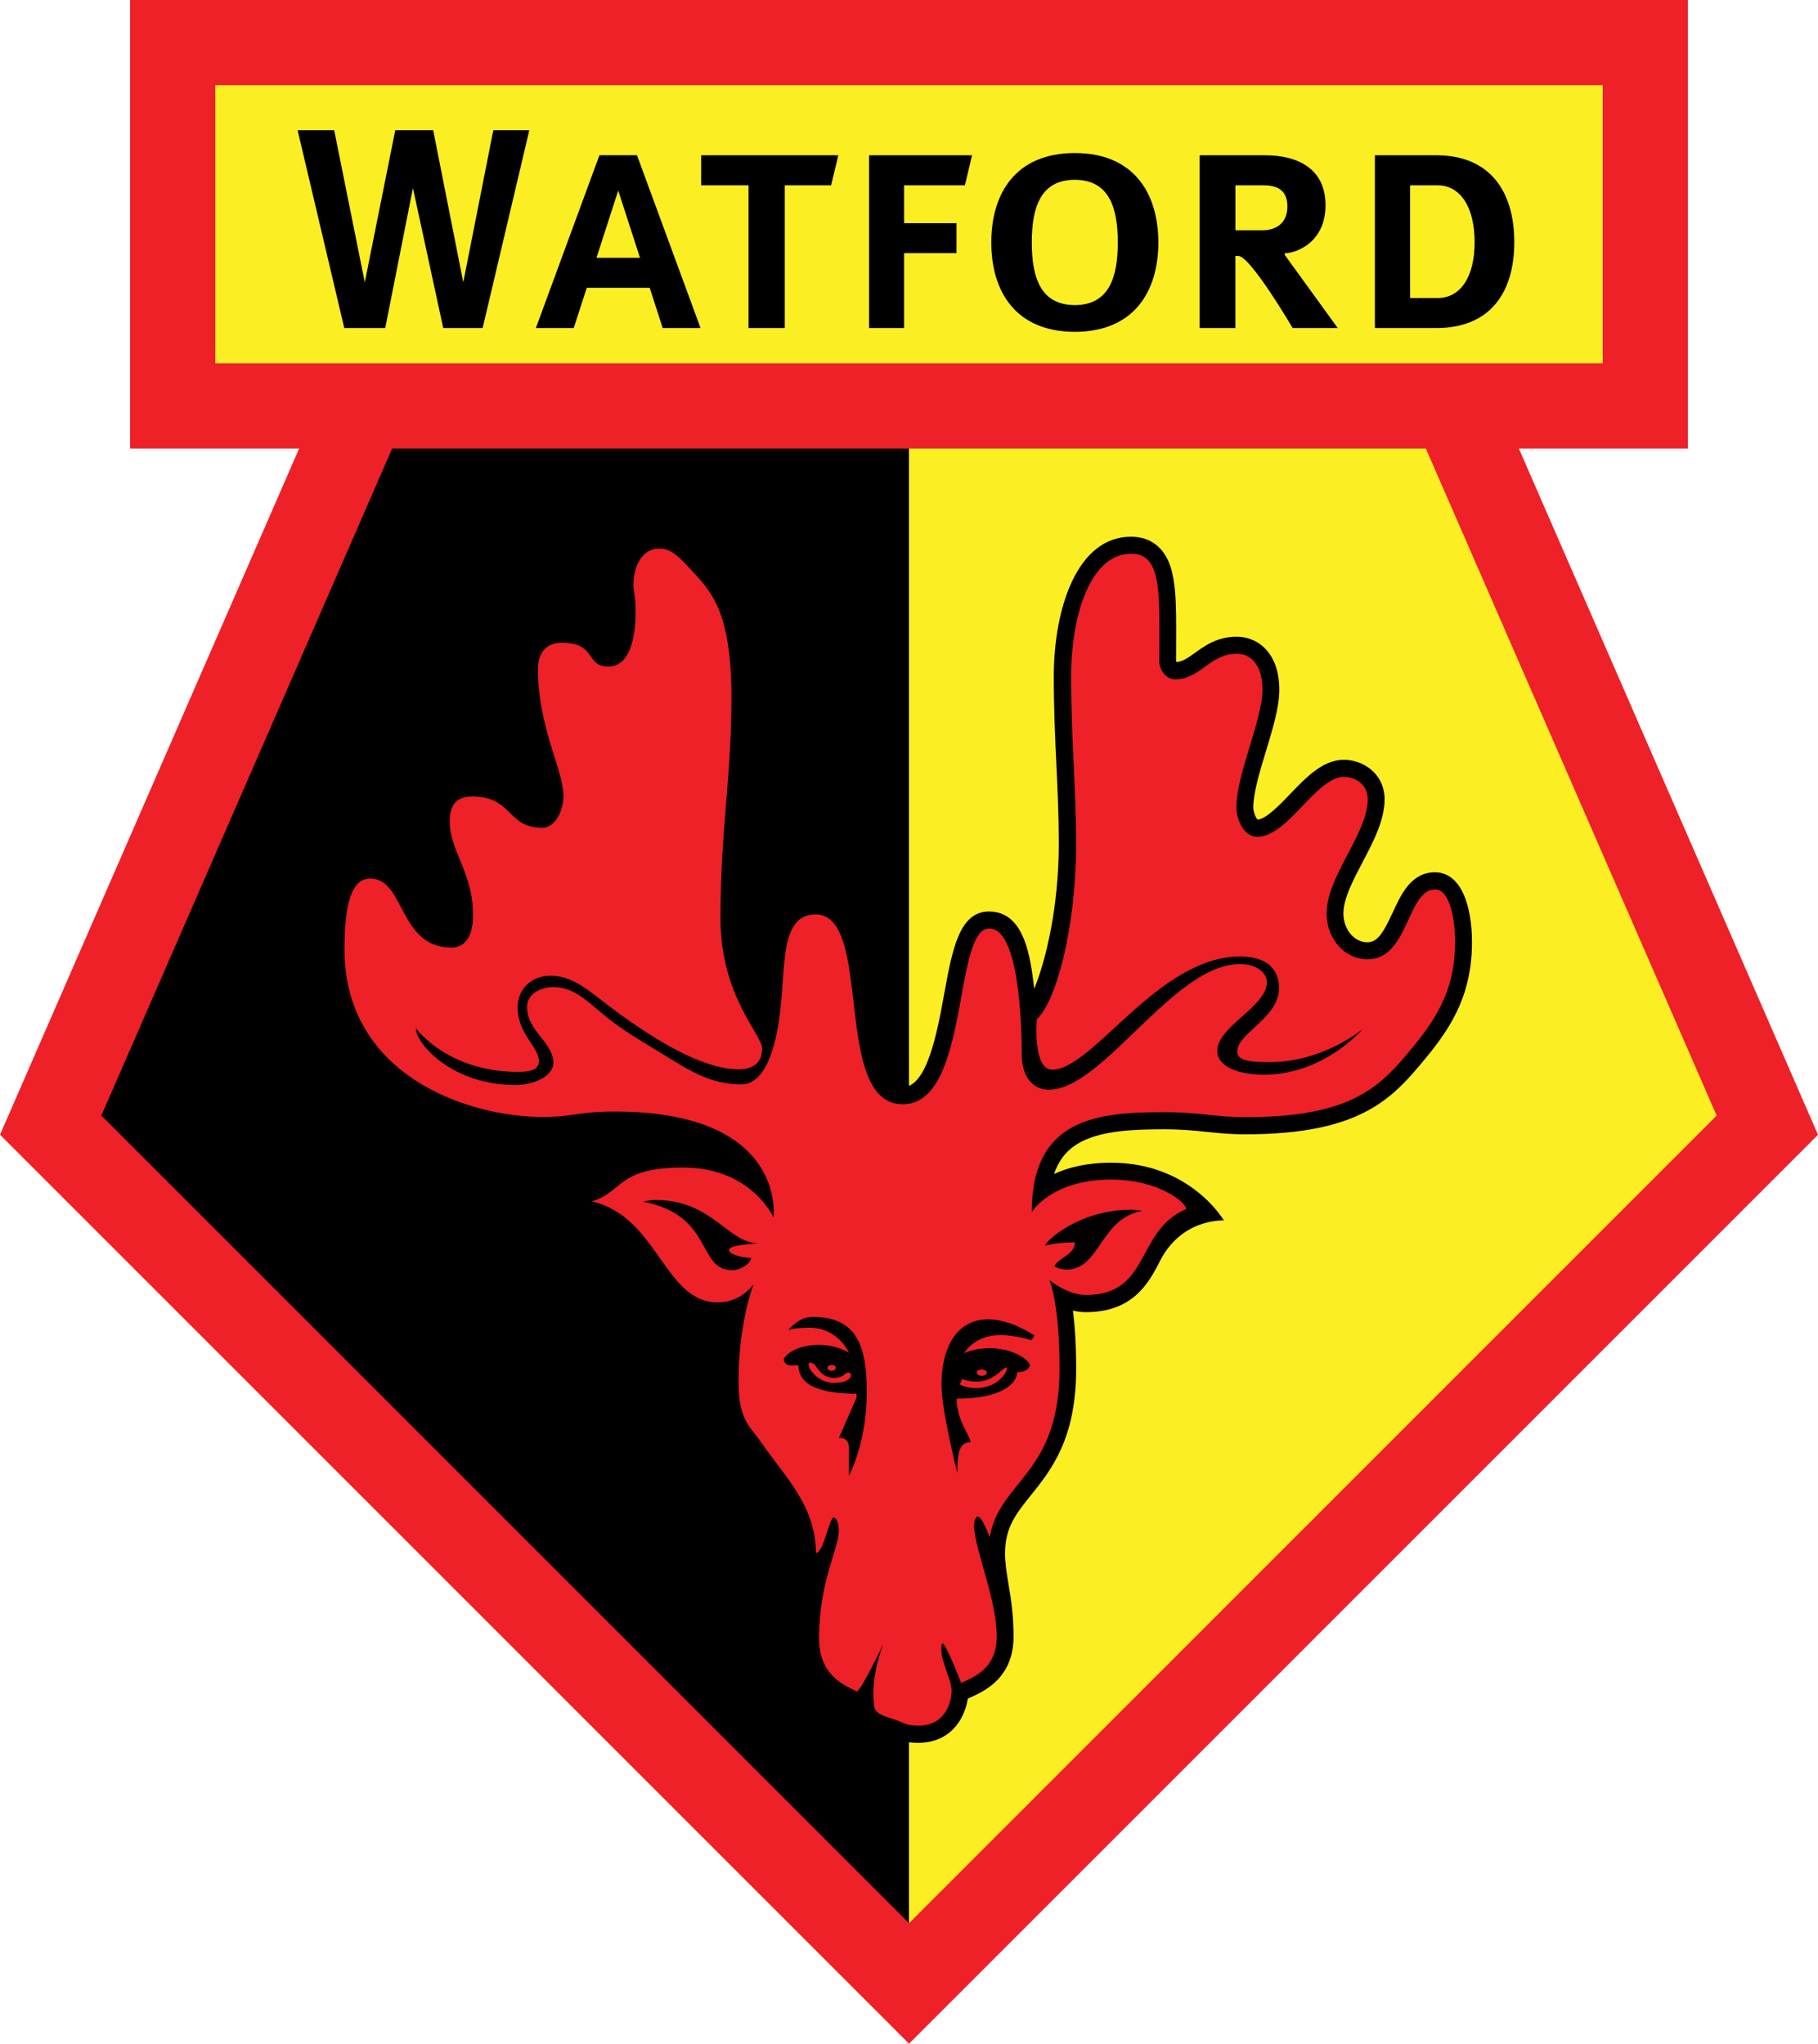
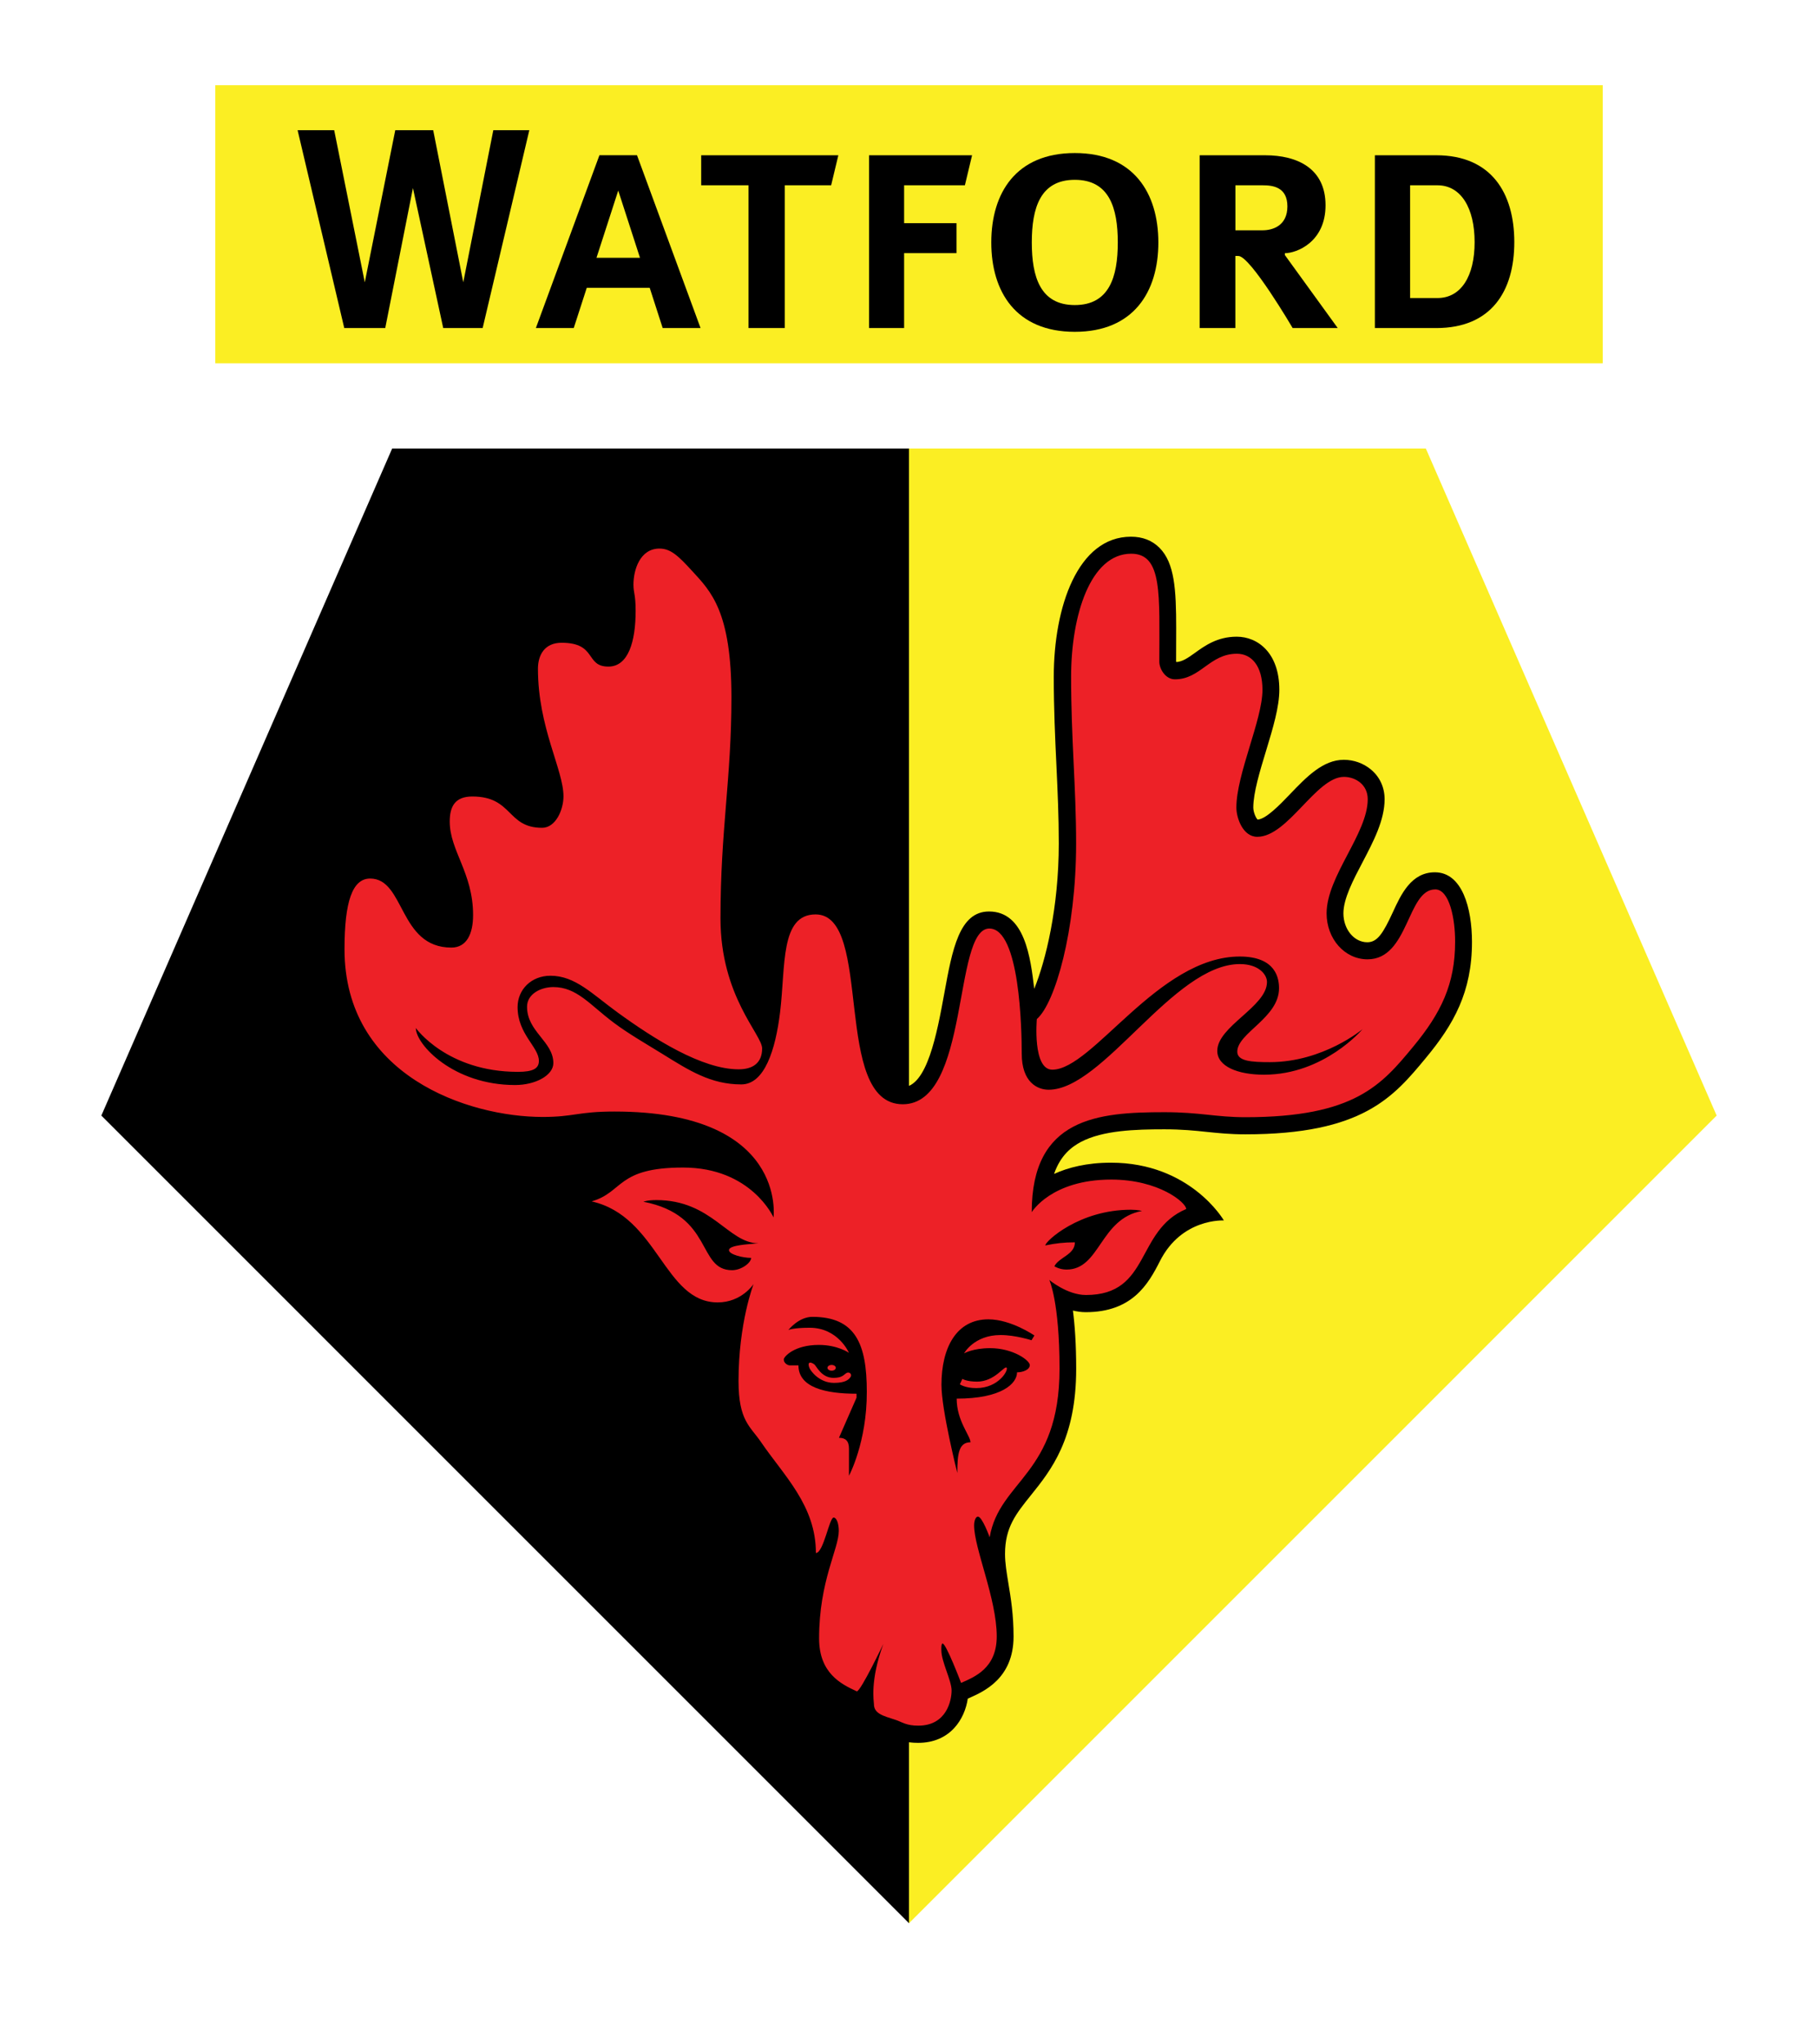
<svg xmlns="http://www.w3.org/2000/svg" id="uuid-8ecf6f6f-5c54-4200-bd8f-c20006074030" data-name="Layer_1" viewBox="0 0 407.281 457.881">
  <defs>
    <style>      .uuid-c159b437-a6c7-4df4-ad5e-aaeb52725e3b {        fill: #ed2127;      }      .uuid-069cfe52-293c-43b2-a2ca-c6cb91b0092d {        fill: #fbee23;      }    </style>
  </defs>
  <g id="uuid-9541a6ab-537d-4304-873a-4b262b92b162" data-name="g3">
-     <polygon id="uuid-c3a042a9-5745-4b42-b1cf-1c743b39d88e" data-name="polygon5" class="uuid-c159b437-a6c7-4df4-ad5e-aaeb52725e3b" points="203.646 457.881 407.281 254.235 340.263 100.485 378.13 100.485 378.13 0 29.14 0 29.14 100.485 67.018 100.485 0 254.235 203.646 457.881" />
    <path id="uuid-af97a760-792f-421a-ad12-2bd9d382bcc4" data-name="path7" class="uuid-069cfe52-293c-43b2-a2ca-c6cb91b0092d" d="M48.229,19.089v62.305h310.824V19.089H48.229Z" />
    <path id="uuid-08b500d2-4eeb-4552-ab67-b1ac7cfe4fc4" data-name="path9" d="M203.646,100.485h-115.79c-17.747,40.715-58.276,133.687-65.153,149.456,15.604,15.617,158.544,158.555,180.942,180.955V100.485h0Z" />
    <path id="uuid-56a0a101-328d-4338-b051-0ce70f8e9499" data-name="path11" class="uuid-069cfe52-293c-43b2-a2ca-c6cb91b0092d" d="M319.425,100.485h-115.79v330.411c22.402-22.402,165.327-165.338,180.942-180.955-6.876-15.768-47.406-108.741-65.153-149.456h0Z" />
    <polygon id="uuid-d15b3466-d5ed-44b5-b431-54cb2fe8930b" data-name="polygon13" points="92.509 42.138 99.295 73.5 108.127 73.5 118.579 29.172 110.513 29.172 103.786 63.255 97.048 29.172 88.549 29.172 81.721 63.255 74.867 29.172 66.671 29.172 77.125 73.5 86.305 73.5 92.509 42.138" />
    <path id="uuid-5d0b5e5d-5013-4f24-b621-2972bbda980e" data-name="path15" d="M133.629,57.755l4.873-15.062,4.873,15.062h-9.745ZM148.459,73.5h8.485l-14.239-38.724h-8.417l-14.239,38.724h8.485l2.917-9.019h14.101l2.908,9.019h0Z" />
    <polygon id="uuid-a1292b0a-f3d4-46c4-822b-e166dc19c13d" data-name="polygon17" points="157.085 34.788 157.085 41.513 167.69 41.513 167.69 73.5 175.815 73.5 175.815 41.513 186.199 41.513 187.81 34.788 157.085 34.788" />
    <polygon id="uuid-cda227b6-a4ff-41f4-9b2b-6ba8706aed1a" data-name="polygon19" points="194.698 34.788 194.698 73.5 202.547 73.5 202.547 56.713 214.285 56.713 214.285 49.999 202.547 49.999 202.547 41.513 216.161 41.513 217.77 34.788 194.698 34.788" />
    <path id="uuid-c27cc5cd-6557-4584-aa98-0a3ffb319ea3" data-name="path21" d="M240.784,68.348c-7.722,0-9.632-6.286-9.632-14.031s1.911-14.031,9.632-14.031,9.632,6.286,9.632,14.031-1.922,14.031-9.632,14.031h0ZM240.784,34.289c-13.185,0-18.708,8.961-18.708,20.027,0,11.055,5.523,20.027,18.708,20.027s18.719-8.972,18.719-20.027c-.011-11.055-5.534-20.027-18.719-20.027h0Z" />
    <path id="uuid-7cfcfc68-b0fb-4831-9811-da758f757cfa" data-name="path23" d="M282.866,51.596h-6.102v-10.083h6.102c2.21,0,5.545.348,5.545,4.723s-3.335,5.36-5.545,5.36h0ZM287.843,57.142v-.417c2.595,0,9.112-2.455,9.112-10.732,0-8.266-6.308-11.206-13.533-11.206h-14.669v38.712h7.999v-16.15h.673c2.696,0,12.167,16.15,12.167,16.15h10.096l-11.845-16.357h0Z" />
    <path id="uuid-84d7b994-3123-4886-968f-0196db151f54" data-name="path25" d="M322.03,66.774h-6.125v-25.26h6.125c5.28,0,8.324,5.106,8.324,12.723.011,7.63-3.035,12.538-8.324,12.538h0ZM321.762,34.788h-13.753v38.712h13.753c12.34,0,17.481-8.266,17.481-19.252s-5.138-19.461-17.481-19.461h0Z" />
    <path id="uuid-605d7b3e-0e5e-4abe-acdf-8952e694a4f9" data-name="path27" d="M138.123,130.978c0,1.181.127,1.922.232,2.593.116.718.243,1.447.243,3.322,0,5.904-1.354,8.671-2.292,8.671-.198,0-.288-.011-.359-.023-.105-.127-.3-.382-.452-.613-1.597-2.281-3.784-4.7-9.666-4.7-5.463,0-9.123,3.878-9.123,9.643,0,8.462,2.142,15.305,3.855,20.803,1.006,3.195,1.863,5.951,1.863,7.791,0,1.47-.707,2.917-1.133,3.231-2.142-.035-2.849-.729-4.364-2.212-2.038-2.014-4.839-4.781-11.113-4.781-2.674,0-8.869.914-8.869,9.423,0,3.704,1.297,6.876,2.535,9.933,1.331,3.253,2.696,6.611,2.696,11.021,0,.348-.034,3.474-1.054,3.474-4.016,0-5.534-2.489-7.849-6.876-2.026-3.833-4.539-8.578-10.361-8.578-9.562,0-9.562,14.286-9.562,19.657,0,30.378,28.826,41.386,48.206,41.386,3.683,0,5.834-.312,7.919-.613,2.154-.312,4.18-.613,8.185-.613,11.763,0,20.663,2.35,26.025,6.796-2.951-1.123-6.472-1.864-10.661-1.864-10.118,0-13.858,2.408-17.41,5.314-1.331,1.099-2.315,1.898-4.121,2.419l-14.378,4.109,14.587,3.264c6.088,1.367,9.457,6.147,13.035,11.206,3.81,5.394,8.114,11.519,16.034,11.519.741,0,1.436-.058,2.106-.163-.684,3.739-1.249,8.475-1.249,13.949,0,7.907,1.933,10.986,4.48,14.192l1.215,1.621c1.133,1.655,2.337,3.264,3.519,4.816,4.169,5.51,8.114,10.732,8.114,17.874,0,3.808.187,6.888.359,9.851.187,2.975.336,5.777.336,9.296,0,10.535,7.281,13.8,11.195,15.548.393.185.868.394,1.238.579.752,3.601,4.307,4.781,6.529,5.499l.774.254.811.324c1.133.486,2.674,1.157,5.475,1.157,7.281,0,10.477-5.407,11.136-9.909.127-.058.254-.105.37-.163,3.208-1.424,9.887-4.364,9.887-13.753,0-4.921-.613-8.636-1.159-11.913-.393-2.419-.752-4.515-.752-6.587,0-5.951,2.442-8.972,5.788-13.14,4.514-5.626,10.152-12.607,10.152-28.34,0-5.568-.314-9.829-.729-13.046.916.208,1.863.359,2.849.359,10.418,0,14.019-6.252,16.636-11.427,4.887-9.69,14.332-9.122,14.332-9.122,0,0-7.479-12.943-25.296-12.943-5.429,0-9.598,1.088-12.747,2.513,1.458-4.191,3.948-6.054,5.997-7.155,4.921-2.604,12.224-2.836,18.696-2.836,3.971,0,6.783.29,9.516.579,2.569.266,5.22.544,8.637.544,26.268,0,33.167-8.324,40.462-17.133,6.204-7.479,10.316-14.737,10.316-25.967,0-7.548-2.176-15.606-8.312-15.606-5.302,0-7.583,4.955-9.412,8.937-2.188,4.747-3.474,6.738-5.732,6.738-2.951,0-5.347-2.905-5.347-6.471,0-3.3,2.188-7.467,4.307-11.496,2.408-4.607,4.921-9.365,4.921-14.089,0-2.662-1.099-5.037-3.103-6.68-1.668-1.378-3.81-2.142-6.043-2.142-4.666,0-8.383,3.878-11.981,7.63-2.292,2.397-5.418,5.65-7.317,5.766-.382-.336-.972-1.655-.972-2.709,0-3.276,1.458-8.116,2.883-12.781,1.529-5.024,2.951-9.782,2.951-13.59,0-8.232-4.793-11.9-9.55-11.9-4.33,0-7.142,2.026-9.4,3.659-1.69,1.215-2.778,1.922-4.109,2.026-.034-.058-.057-.105-.071-.163,0-.174.011-3.936.011-3.936,0-1.193.011-2.35.011-3.461,0-8.718-.359-14.645-3.739-18.036-1.645-1.655-3.796-2.489-6.39-2.489-11.936,0-17.294,15.768-17.294,31.385,0,7.247.3,13.648.591,19.831.277,5.904.531,11.461.531,17.504,0,14.493-2.965,26.36-5.5,32.565-.822-6.912-2.083-17.318-10.13-17.318-6.667,0-8.23,8.52-10.025,18.384-1.619,8.856-3.855,20.988-9.355,20.988-4.618,0-5.949-8.439-7.235-19.472-1.249-10.812-2.674-23.06-12.295-23.06-10.466,0-11.147,13.568-11.588,22.54-.057,1.123-.127,2.455-.232,3.739-2.558-5.013-5.639-13.637-5.639-21.556,0-10.049.625-17.92,1.249-25.539.591-7.293,1.204-14.841,1.204-24.01,0-20.213-5.025-25.677-9.457-30.493l-.314-.336c-2.976-3.231-5.777-6.286-10.186-6.286-6.263.021-9.573,5.983-9.573,11.865h0Z" />
    <path id="uuid-f3095283-01ca-40bc-a4dd-a3c99448784d" data-name="path29" class="uuid-c159b437-a6c7-4df4-ad5e-aaeb52725e3b" d="M231.732,299.211l-.647,1.066s-3.601-1.169-6.922-1.169c-5.986,0-8.185,4.109-8.185,4.109,0,0,1.967-1.169,5.845-1.169,5.141,0,8.88,2.756,8.88,3.786,0,1.066-1.586,1.632-2.86,1.632,0,2.477-3.369,5.893-13.521,5.893,0,5.001,3.092,8.324,3.092,9.782-2.58,0-2.951,2.477-2.951,6.876,0,0-3.553-14.077-3.553-19.738,0-8.37,3.369-14.691,10.522-14.691,5.113.021,10.299,3.622,10.299,3.622h0ZM253.367,271.033c1.574,0,2.453.278,2.453.278-9.434,1.725-9.33,13.128-16.879,13.128-1.645,0-2.733-.741-2.733-.741,1.066-2.072,4.596-2.571,4.596-5.36-2.442,0-4.237.208-6.633.695.014-.917,7.563-8.001,19.197-8.001h0ZM190.193,330.63v-6.078c0-1.69-.752-2.419-2.247-2.419l3.937-8.984v-.892c-6.97,0-13.012-1.4-13.012-6.355h-1.967c-.415,0-1.32-.475-1.32-1.32,0-.613,2.337-3.264,7.86-3.264,4.214,0,6.738,1.771,6.738,1.771,0,0-2.385-5.615-8.798-5.615-3.784,0-4.771.509-4.771.509,0,0,2.292-2.952,5.373-2.952,9.677,0,12.201,6.078,12.201,16.786.037,11.335-3.994,18.814-3.994,18.814h0ZM163.312,280.086c0,.984,3.137,1.737,4.955,1.737,0,1.123-2.199,2.756-4.248,2.756-7.908,0-4.076-12.259-19.878-15.339,0,0,.845-.37,2.894-.37,12.478,0,16.09,9.679,22.876,9.679-1.978.218-6.6.367-6.6,1.538h0ZM321.519,199.268c-6.32,0-5.893,15.664-15.155,15.664-5.116,0-9.169-4.584-9.169-10.292,0-8.324,9.214-17.874,9.214-25.584,0-3.3-2.778-5.001-5.336-5.001-6.218,0-12.538,13.429-19.403,13.429-3.231,0-4.689-4.214-4.689-6.553,0-7.479,5.845-19.68,5.845-26.371,0-5.371-2.442-8.092-5.732-8.092-6.102,0-8.137,5.73-13.869,5.73-2.188,0-3.507-2.397-3.507-3.936,0-15.015.763-24.206-6.297-24.206-9.146,0-13.465,13.822-13.465,27.575,0,13.962,1.122,24.763,1.122,37.346,0,19.483-4.7,35.818-8.798,39.337,0,0-1.017,11.345,3.462,11.345,9.053,0,23.755-25.352,41.999-25.352,8.23,0,8.798,5.059,8.798,7.108,0,6.633-9.355,10.014-9.355,14.216,0,2.154,3.264,2.339,7.292,2.339,11.97,0,20.768-7.385,20.768-7.385,0,0-8.601,10.199-22.065,10.199-5.904,0-10.477-1.864-10.477-5.338,0-5.51,11.136-9.909,11.136-15.432,0-1.679-1.863-4.018-6.077-4.018-14.875,0-30.587,28.155-42.833,28.155-2.524,0-6.031-1.679-6.031-8.081,0-5.465-.43-28.039-7.258-28.039-8.208,0-4.271,39.372-19.392,39.372-15.963,0-6.436-42.532-19.53-42.532-7.953,0-6.704,11.519-7.953,21.88-1.032,8.486-3.485,16.208-8.694,16.208-6.876,0-11.738-3.16-17.597-6.785-3.728-2.303-7.688-4.573-10.975-7.039-5.336-3.994-8.267-7.987-13.533-7.987-2.801,0-5.893,1.54-5.893,4.411,0,5.615,5.893,7.791,5.893,12.63,0,2.732-3.994,4.908-8.567,4.908-13.891,0-22.238-9.111-22.238-12.769,0,0,6.947,9.817,22.865,9.817,3.44,0,4.7-.765,4.7-2.455,0-3.149-4.771-5.962-4.771-12.063,0-3.855,3.01-7.015,7.363-7.015,5.545,0,9.296,4.052,15.016,8.208,8.23,5.985,18.939,12.758,27.147,12.758,3.149,0,5.257-1.4,5.257-4.678,0-3.115-9.33-11.657-9.33-29.138,0-19.981,2.453-31.141,2.453-49.549,0-19.194-4.596-23.709-8.764-28.246-3.126-3.416-4.839-5.059-7.363-5.059-4.353,0-5.822,4.769-5.822,8.045,0,2.002.486,2.13.486,5.916,0,6.807-1.608,12.48-6.102,12.48-5.257,0-2.524-5.338-10.477-5.338-3.81,0-5.302,2.732-5.302,5.824,0,13.186,5.718,22.598,5.718,28.583,0,2.987-1.724,7.05-4.793,7.05-7.931,0-6.529-7.015-15.63-7.015-3.878,0-5.059,2.246-5.059,5.615,0,6.518,5.232,11.507,5.232,20.942,0,4.167-1.402,7.293-4.861,7.293-11.831,0-10.361-15.467-18.199-15.467-4.005,0-5.743,5.244-5.743,15.837,0,28.34,27.692,37.578,44.385,37.578,7.086,0,7.849-1.215,16.104-1.215,38.746,0,35.62,23.72,35.62,23.72,0,0-4.955-11.171-20.259-11.171-14.923,0-13.301,5.51-20.491,7.583,14.9,3.345,16.218,22.632,28.246,22.632,5.373,0,8.035-4.109,8.035-4.109,0,0-3.369,8.683-3.369,21.729,0,8.914,2.628,10.13,5.037,13.672,5.13,7.536,12.295,14.192,12.295,24.844,1.713,0,3.01-7.931,3.971-7.931.625,0,1.159,1.227,1.159,2.975,0,4.063-4.412,11.218-4.412,24.103,0,7.722,4.839,10.223,8.451,11.855.879,0,5.938-10.616,5.938-10.616-3.033,8.266-2.106,12.908-2.106,13.463,0,2.199,2.142,2.651,4.873,3.554,1.552.521,2.349,1.285,5.07,1.285,6.345,0,7.456-5.65,7.456-7.873,0-2.246-2.292-6.46-2.292-8.984,0,0-.093-1.54.277-1.54.789,0,4.143,8.821,4.143,8.821,2.976-1.32,7.987-3.242,7.987-10.431,0-8.37-5.07-19.738-5.07-24.855,0-1.181.415-1.969.845-1.969.984,0,2.64,4.631,2.64,4.631,2.188-12.803,15.652-14.02,15.652-37.774,0-15.038-2.292-19.878-2.292-19.878,0,0,3.994,3.369,8.219,3.369,14.493,0,11.068-14.448,22.447-19.263,0-1.436-6.125-6.598-16.786-6.598-13.465,0-17.817,7.305-17.817,7.305,0-21.14,14.807-22.402,29.742-22.402,7.999,0,11.438,1.123,18.154,1.123,24.507,0,30.527-7.305,37.554-15.791,6.241-7.536,9.4-14.031,9.4-23.501.025-5.079-1.238-11.748-4.468-11.748h0Z" />
    <path id="uuid-9a9e1303-e89e-485e-bd02-7cff574a81ca" data-name="path31" class="uuid-c159b437-a6c7-4df4-ad5e-aaeb52725e3b" d="M215.593,308.935l-.557,1.215s1.17.845,3.683.845c5.059,0,7.281-4.098,6.783-4.584-.486-.486-2.674,3.137-6.6,3.137-2.337,0-3.31-.613-3.31-.613h0Z" />
-     <path id="uuid-4ecd73a7-27d3-45b5-81bd-a8b0e25fc30b" data-name="path33" class="uuid-c159b437-a6c7-4df4-ad5e-aaeb52725e3b" d="M221.068,307.534c0,.382-.497.707-1.122.707-.613,0-1.122-.312-1.122-.707,0-.382.497-.707,1.122-.707s1.122.325,1.122.707h0Z" />
    <path id="uuid-c554618b-e907-4aa5-859d-689b1de9b6a2" data-name="path35" class="uuid-c159b437-a6c7-4df4-ad5e-aaeb52725e3b" d="M182.404,305.659c.52.394,1.574,3.044,4.341,3.044,2.015,0,2.292-.752,2.917-1.099s1.286.312.89.892c-.393.591-1.147,1.331-3.717,1.331-3.324,0-5.257-2.709-5.511-3.369-.461-1.146.014-1.539,1.08-.798h0Z" />
    <path id="uuid-d183e831-bd1b-4c6c-835a-580273ad2bc5" data-name="path37" class="uuid-c159b437-a6c7-4df4-ad5e-aaeb52725e3b" d="M187.242,306.446c0,.359-.415.649-.927.649-.52,0-.938-.29-.938-.649,0-.348.415-.637.938-.637.509,0,.927.29.927.637h0Z" />
  </g>
</svg>